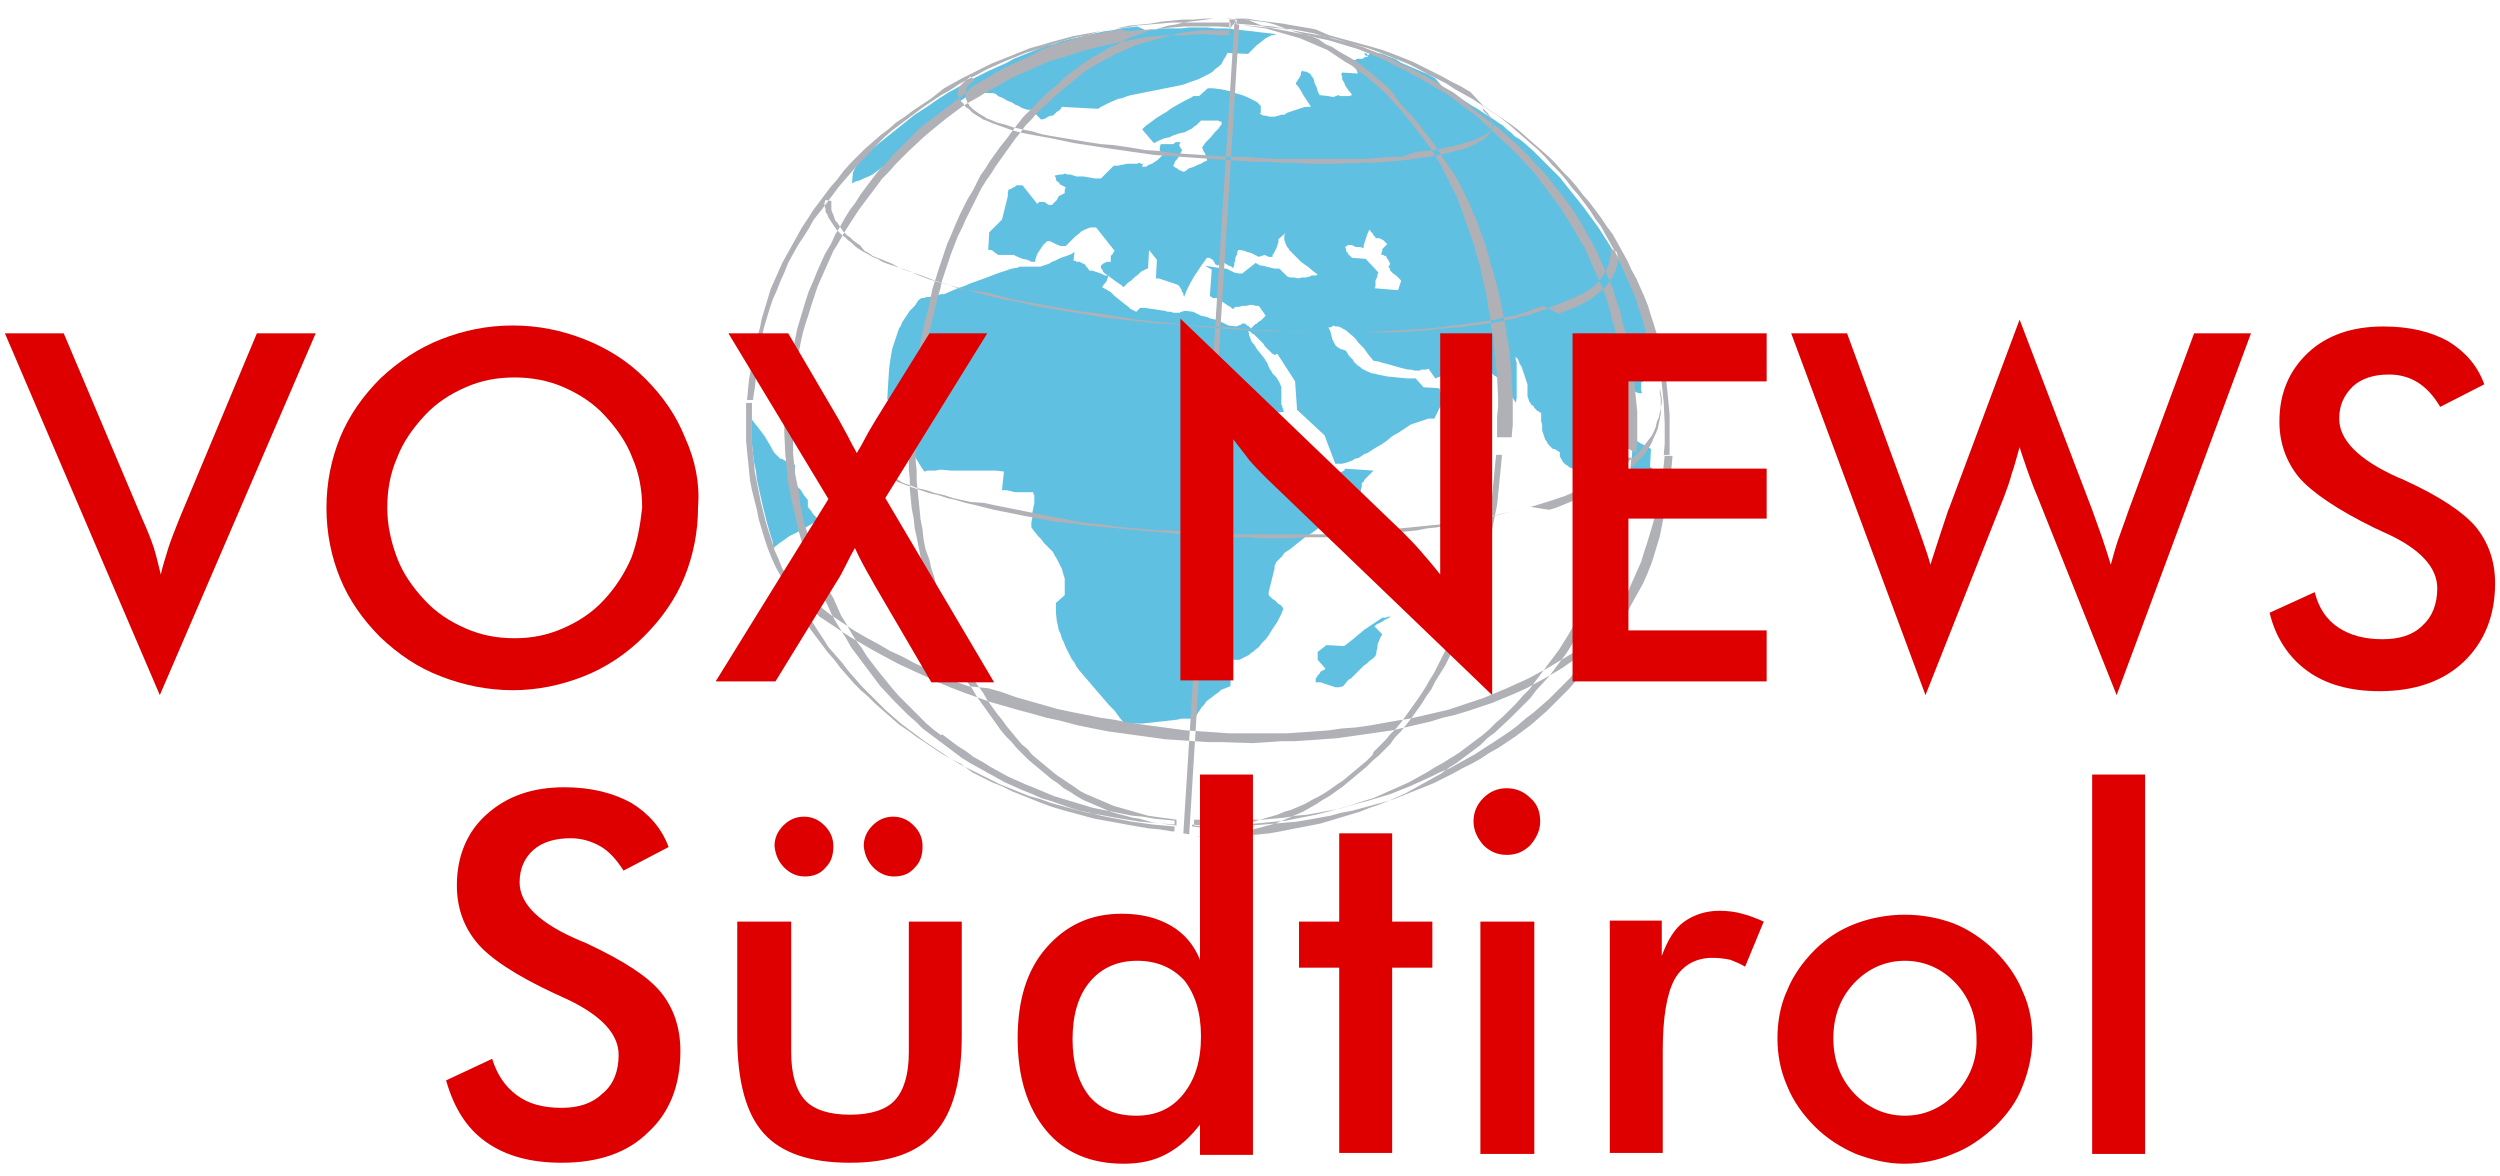
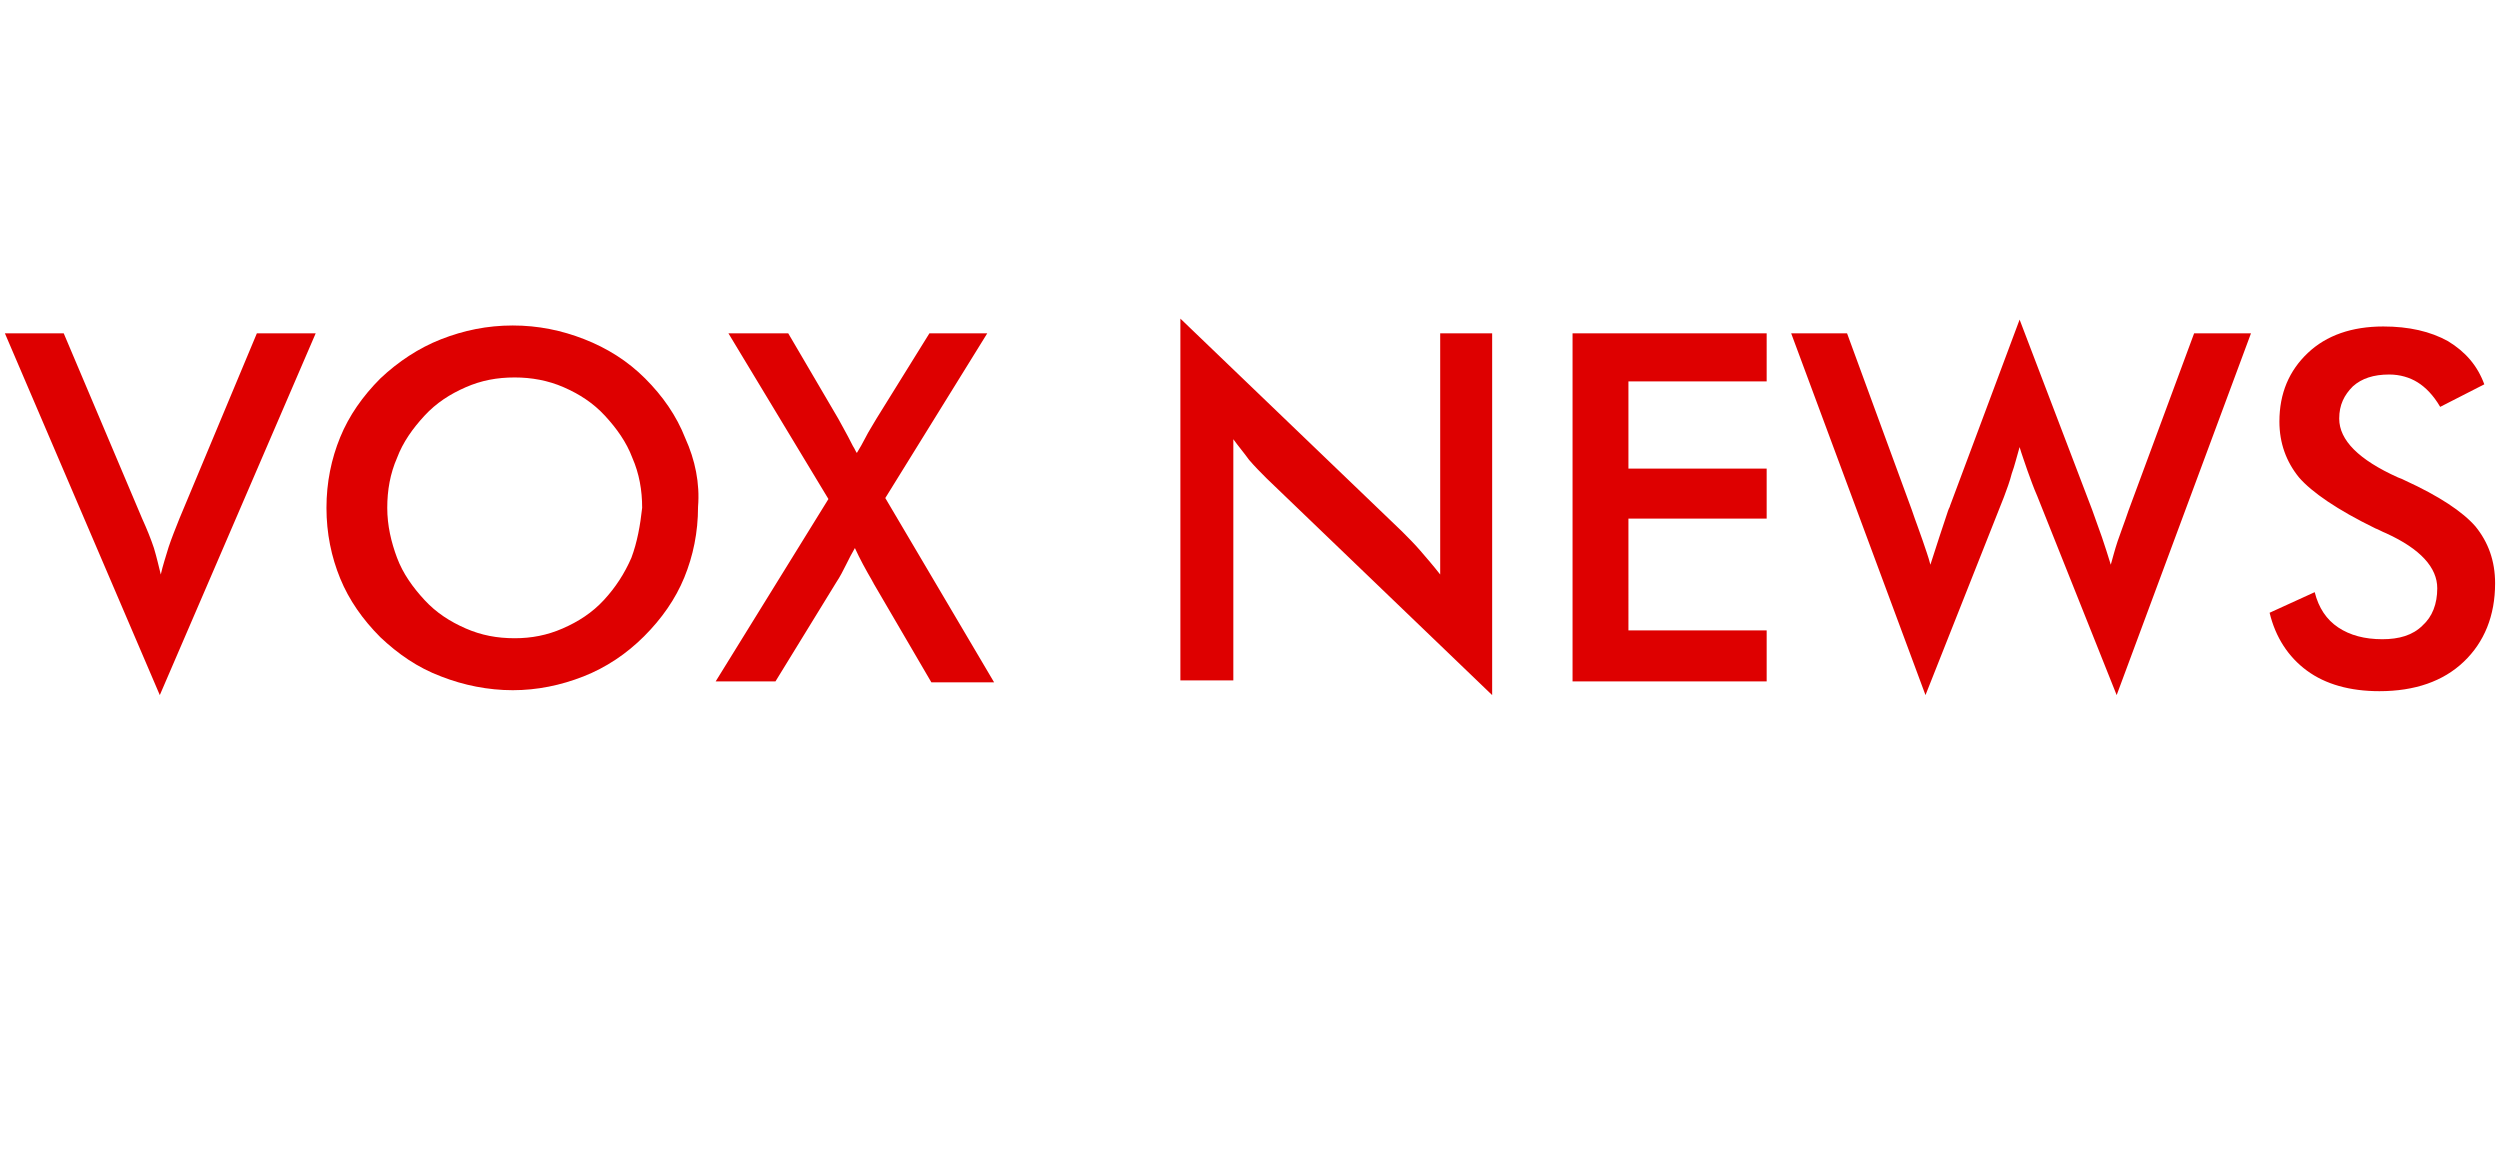
<svg xmlns="http://www.w3.org/2000/svg" version="1.1" id="Ebene_1" x="0px" y="0px" viewBox="0 0 255 120" style="enable-background:new 0 0 255 120;" xml:space="preserve">
  <style type="text/css">
	.st0{fill-rule:evenodd;clip-rule:evenodd;fill:#60C0E1;}
	.st1{fill-rule:evenodd;clip-rule:evenodd;fill:#AFB1B6;}
	.st2{fill:#DE0000;}
</style>
  <g>
-     <path class="st0" d="M168.8,53.2V51l-2.5-2.4l0.2-2.8l-0.2-0.2l-0.1-0.2l-0.2-0.2l-0.1-0.2l-0.1-0.2l-0.1-0.3l-0.1-0.2v-0.5   l0.3,0.4l0.3,0.3l0.4,0.3l0.4,0.2l0.3,0.2l0.4,0.2l0.4,0.2l0.3,0.2l-0.1,1.8l1.2,1l-0.1,0.4l0,0.5l-0.1,0.5l-0.1,0.5l-0.3,1.2   l-0.2,0.6L168.8,53.2 M136.4,70.1h-0.2l-0.3-0.1l-0.3-0.1l-0.3-0.1l-0.3-0.1l-0.3-0.1l-0.3,0h-0.2v-0.2l0-0.1v-0.1l0.1-0.1l0.1-0.2   l0.2-0.2l0.1-0.2l0.2-0.1l0.2-0.1l0.1-0.1l-0.8-0.9l0-0.8l0.9-0.7l1.8,0.1l0.4-0.3l0.5-0.4l0.6-0.5l0.6-0.5l0.3-0.2l0.3-0.2   l0.3-0.2l0.3-0.2L141,63l0.3,0l0.3-0.1h0.3l-0.2,0.1l-0.2,0.1l-0.2,0.1l-0.3,0.2l-0.2,0.1l-0.2,0.1l-0.2,0.1l-0.2,0.2l0.8,0.8   l-0.2,0.3l-0.1,0.3l-0.1,0.2l-0.1,0.3l0,0.3l-0.1,0.3v0.2l-0.1,0.3l-0.3,0.3l-0.3,0.2l-0.3,0.3l-0.3,0.2l-0.5,0.5l-0.4,0.4   l-0.2,0.2l-0.2,0.2l-0.2,0.1l-0.2,0.2L137,70l-0.4,0.1H136.4 M78.9,56l0.1-0.2l0.5-0.4l0.3-0.2l0.7-0.5l0.8-0.4l0.7-0.4l0.7-0.4   l0.5-0.3l0.3-0.2l-0.2-0.2l-0.2-0.2l-0.2-0.2l-0.1-0.2l-0.4-0.5L82.4,51L82,50.5L81.7,50l-0.2-0.2l-0.2-0.2l-0.2-0.2l-0.1-0.2   l0.1-1.8h-0.2l-0.2-0.1l-0.2-0.1L80.1,47l-0.2-0.1l-0.1-0.1l-0.2,0L79,46.2l-0.2-0.3l-0.2-0.4L78,44.5l-0.3-0.4l-0.3-0.4L77,43.2   l-0.3-0.4l0,0.8v0.8l0,0.9l0.1,0.9l0.1,0.9l0.2,0.9l0.1,0.9l0.2,0.9l0.2,0.9l0.2,0.9l0.2,0.8l0.2,0.8l0.2,0.7l0.2,0.7l0.2,0.6   L78.9,56 M142.6,29.6l-2.4-0.2l0.1-0.2V29l0-0.2v-0.2l0.1-0.2l0.1-0.2l0-0.2l0.1-0.2l-1.3-1.4l-1.4-0.1l-0.1-0.1l-0.1-0.1l-0.1-0.1   l-0.1-0.1l-0.1-0.2l-0.1-0.1v-0.2l-0.1-0.2l0.3-0.2h0.2l0.2,0l0.2,0.1l0.2,0.1l0.2,0l0.2,0l0.4,0.1v-0.3l0.1-0.3l0.1-0.3l0.1-0.3   l0.1-0.3l0.1-0.2l0.1-0.2v-0.1l0,0.1l0.1,0.2l0.1,0.1l0.1,0.1l0.1,0.2l0.1,0.1l0.1,0.1v0.1l0.2,0h0.2l0.2,0.1l0.2,0.1l0.1,0.1   l0.1,0.1l0.1,0.1l0.1,0.1l-0.1,0.1l-0.2,0.2l-0.1,0.1l-0.1,0.1l0,0.2l-0.1,0.2l0,0.2h0.2l0.1,0.1h0.1l0,0l0.1,0l0,0.1l0.1,0.2   l0.1,0.1l0.1,0.2l0.1,0.2l-0.1,0.2l-0.1,0.1l0.1,0.1l0.1,0.2l0,0.1l0.1,0.1l0.1,0.1l0.1,0.1l0.3,0.2l0.2,0.2l0.3,0.3l0,0.1   L142.6,29.6 M122.9,27.1l0.7,0.4l-0.2,2.7l0.2,0.1l0.1,0.1l0.2,0l0.2,0l0.3,0.2l0.3,0.2l0.3,0.2l0.3,0.2l0.2,0.1l0.1,0.1l0.1,0.1   h0.1l0.1-0.1l0.1-0.1l0.2,0h0.2l0.3-0.1h0.4l0.4-0.1h0.3l0.3,0.1h0.3l0.7,1l-0.1,0.1l-0.2,0.2l-0.2,0.2l-0.2,0.1l-0.2,0.2l-0.2,0.1   l-0.2,0.2l-0.2,0.2l-0.2-0.2l-0.2-0.1l-0.1-0.1l-0.1-0.1h-0.3l-0.1,0.1l-0.5,0.2l-0.8-0.1l-0.2-0.1l-0.2-0.1l-0.2-0.1l-0.2-0.1   l-0.5-0.2l-0.5-0.1l-0.5-0.2l-0.5-0.1l-0.2-0.1l-0.2-0.1l-0.2-0.1l-0.2-0.1l-0.8-0.1l-0.4,0.1l-0.2,0.1h-0.6l-0.3-0.1h-0.3   l-0.3-0.1l-0.7-0.1l-0.7-0.1l-0.6-0.1l-0.5,0l-0.4,0.4l-0.2-0.1l-0.2-0.1l-0.2-0.1l-0.2-0.2l-0.4-0.3l-0.5-0.4l-0.5-0.4l-0.4-0.4   l-0.5-0.3l-0.4-0.2l0.1-0.1l0.1-0.2l0.1-0.1l0.1-0.1l0.1-0.2l0.1-0.3l0.1-0.2l-0.2,0l-0.2,0l-0.2-0.1l-0.2-0.1l-0.3-0.1l-0.3-0.1   l-0.3-0.1h-0.3l-0.1-0.2l-0.2-0.2l-0.1-0.2l-0.2-0.1l-0.2-0.1l-0.2-0.1l-0.1,0l-0.2,0l-0.1-0.1h-0.2l0.1-0.9l-0.3,0.2l-0.5,0.2   l-0.6,0.2l-0.6,0.3l-0.3,0.1l-0.3,0.2l-0.3,0.1l-0.3,0.1l-0.3,0.1l-0.3,0H104l-0.2,0.1l-0.6,0.1l-0.3,0.1l-0.6,0.2l-0.6,0.2   l-1.3,0.5L99,28.9l-0.7,0.3l-0.6,0.2L97,29.7L96.3,30L96,30l-0.3,0.1l-0.3,0l-0.3,0.1l-0.3,0.1h-0.3l-0.3,0.1H94l-0.3,0.2l-0.2,0.3   l-0.2,0.3L93,31.5l-0.2,0.2l-0.4,0.6l-0.2,0.3L92,32.9l-0.1,0.3l-0.2,0.3l-0.1,0.3l-0.2,0.6L91.2,35L91,35.6l-0.1,0.6l-0.1,0.6   l-0.1,0.7l-0.1,1.5l-0.1,1.7l0.2,0.3l0.2,0.4l0.5,0.9l0.4,1l0.5,0.9l0.4,1l0.5,1l0.2,0.5l0.3,0.5l0.3,0.5l0.3,0.4l0.3-0.1l0.3,0   l0.5,0l0.5-0.1l1.1,0.1h1.2l1.2,0l1.2,0h1l0.8,0.1l-0.2,1.9l0.5,0l0.4,0.1l0.4,0.1l0.4,0l0.1,0h1l0.2,0l0.2,0l0,0.2l0.1,0.1v0.8   l-0.1,0.5l-0.1,0.5l0,0.5l-0.1,0.5l0,0.5l0.3,0.4l0.4,0.5l0.3,0.3l0.3,0.4l0.3,0.3l0.3,0.3l0.3,0.3l0.2,0.4l0.2,0.3l0.2,0.4   l0.1,0.2l0.1,0.2l0.1,0.2l0.2,0.7l0.1,0.3l0,0.3v1.4l-0.9,0.8l0,0.5l0,0.5l0.1,0.9l0.1,0.4l0.1,0.5l0.2,0.4l0.1,0.4l0.2,0.4   l0.2,0.5l0.2,0.4l0.2,0.4l0.2,0.4l0.3,0.4l0.2,0.4l0.3,0.4l0.6,0.7l0.6,0.7l0.6,0.7l0.6,0.7l0.6,0.7l0.6,0.6l0.5,0.7l0.5,0.6l0.4,0   h0.4l0.5,0h0.5l0.9-0.1l0.9-0.1l0.9-0.1l0.9-0.1l0.4-0.1l0.5,0l0.4,0h0.4l0.2-0.3l0.6-0.9l0.2-0.2l0.2-0.3l0.2-0.2l0.3-0.2l0.5-0.4   l0.3-0.2l0.2-0.2l0.2-0.1l0.3-0.1l0.2-0.1l0.3-0.1l0.1-2.7h0.4l0.2,0l0.2,0l0.2-0.1l0.2-0.1l0.2-0.1l0.2-0.1l0.2-0.1l0.2-0.2   l0.2-0.1l0.2-0.2l0.4-0.3l0.3-0.4l0.4-0.4l0.3-0.4l0.3-0.5l0.6-0.9l0.2-0.4l0.2-0.4l0.2-0.5l-0.1-0.2l-0.2-0.2l-0.2-0.1l-0.2-0.2   l-0.2-0.2l-0.2-0.1l-0.2-0.2l-0.2-0.2v-0.3l0.1-0.4l0.1-0.4l0.1-0.4l0.1-0.4l0.1-0.4l0.1-0.4l0-0.3l0.1-0.2l0.1-0.2l0.2-0.2   l0.2-0.2l0.2-0.2l0.2-0.3l0.3-0.2l0.3-0.2l1.5-1.2l0.8-0.5l0.8-0.6l1.6-1.1l1.4-1l0.5-0.4l0.4-0.3l0.2-0.2v-0.1l0-0.6l0.1-0.4   l0-0.2v-0.1l0.1-0.1l0.1-0.1l0.1-0.2l0.2-0.2l0.3-0.3l0.4-0.4l-2.9-0.2l-0.1,0.2l-0.2,0.1l-0.2,0.1l-0.2,0l-0.2,0h-0.7l-0.5,0   l-0.5-0.1l-0.4-0.1l-0.5-0.1l-0.2-0.3l-0.5-0.6l-0.2-0.3l-0.2-0.3l-0.3-0.3l-0.6-0.9l-0.1-0.2l-0.1-0.2l0-0.2l-0.1-0.2l0-0.2   l-0.1-0.2l0-0.2l-0.1-0.2l-0.1-0.1l-0.1-0.1l-0.1-0.1l-0.1-0.1l-0.3-0.2l-0.3-0.2l-0.6-0.4l-0.1-0.1l-0.1-0.1L131,42l-0.1-0.1   l0-0.2l-0.1-0.1l0-0.2l-0.1-0.1v-1.5l0-0.3l-0.2-0.5l-0.3-0.5l-0.2-0.2l-0.2-0.2l-0.1-0.2l-0.2-0.3l-0.1-0.2l-0.1-0.3l-0.2-0.3   l-0.1-0.2l-0.4-0.5l-0.4-0.5l-0.3-0.5l-0.2-0.2l-0.1-0.2l-0.1-0.3l-0.1-0.2v-0.2l-0.1-0.2h0.2l0.1,0.1l0.1,0.1l0.2,0.1l0.2,0.2   l0.2,0.2l0.2,0.2l0.2,0.2l0.2,0.2l0.1,0.2l0.2,0.2l0.4,0.4l0.1,0.1l0.1,0.1h0.1l0.1,0.1h0.1l0.1-0.1h0.1l1.8,2.8l0.2,2.9l2.8,2.6   l1.1,2.9l0.3,0l0.4,0l0.4-0.1l0.3-0.1l0.3-0.1l0.3-0.2l0.4-0.1l0.3-0.2l0.3-0.2l0.3-0.1l0.3-0.2l0.3-0.2l0.7-0.4l0.6-0.4l0.6-0.5   l0.7-0.4l0.3-0.2l0.3-0.2l0.3-0.2l0.3-0.2l0.3-0.1l0.3-0.1l0.3-0.1l0.3-0.1l0.3-0.1l0.3-0.1l0.3,0h0.3l0.9-1.8v-0.3l-0.1-0.1   l-0.1-0.2l0-0.2l-0.1-0.2v-0.1l-0.1-0.2l-1.6-0.1l-0.8-0.9l-0.9,0l-1-0.1l-1-0.1l-0.5-0.1l-0.5-0.1l-0.3-0.1l-0.2,0l-0.5-0.2   l-0.2-0.1l-0.2-0.1l-0.2-0.1l-0.2-0.2l-0.2-0.1l-0.2-0.2l-0.2-0.2l-0.1-0.2l-0.2-0.2l-0.2-0.2l-0.3-0.5l-0.2-0.1l-0.4-0.1l-0.1-0.1   l-0.2-0.1l-0.1-0.1l-0.1-0.1l-0.1-0.2l-0.2-0.4l-0.1-0.4l-0.1-0.4l-0.2-0.4l0.2,0l0.2-0.1l0.1-0.1l0.2,0.1h0.3l0.2,0.1l0.1,0   l0.1,0.1l0.2,0.1l0.2,0.1l0.1,0.1l0.6,0.5l0.3,0.3l0.2,0.3l0.3,0.3l0.3,0.3l0.5,0.7l0.5,0.6l0.6,0.1l0.3,0.1l0.4,0.1l0.7,0.2   l0.7,0.2l0.4,0.1l0.4,0.1l0.3,0l0.4,0.1h0.5l0.2-0.1h0.2l0.2,0l0.1,0l0.2-0.1l0.7,1h0.1l0.1-0.1h0.1L148,38l0.3-0.2l0.3-0.1   l0.3-0.2l0.3-0.2l0.2-0.2l0.2-0.2l1.6,0.1l0.2,0.2l0.3,0.3l0.2,0.3l0.5,0.5l0.2,0.1l0.1,0.1l0.2,0.1l0.2,0.1l0.1,0.1l0.2,0.1h0.2   v0.3l0.1,0.2l0,0.1l0.1,0.3l0.1,0.3l0.2,0.3l0.2,0.2l0.2,0.3l0.1,0.2l0.1-0.5v-0.6l0-0.7v-2l0-0.3l-0.1-0.3l0-0.3l-0.1-0.2l0.1,0.2   l0.2,0.2l0.1,0.2l0.1,0.3l0.2,0.3l0.1,0.3l0.1,0.3l0.1,0.3l0.1,0.3l0.1,0.3l0.1,0.3l0,0.3v0.7l0,0.1v0.1L156,41l0.1,0.1l0.1,0.2   l0.2,0.1l0.1,0.2l0.2,0.2l0.1,0.1L157,42l0.1,0.1h0.1v0.9l0.1,0.3v0.3l0,0.3l0.1,0.3l0.1,0.3l0.1,0.3l0.2,0.3l0.1,0.2l0.2,0.2   l0.1,0.1l0.1,0.1l0.1,0.1l0.2,0l0.1,0.1l0.2,0.1l0.1,0.1h0.1l0,0.2v0.3l0.1,0.1l0.1,0.2l0.1,0.2l0.1,0.1l0.1,0.1l0.1,0.1l0.2,0.1   l0.1,0.1l0.1,0.1l0.1,0l0.2,0.1l0.3,0.1l0.1-0.3l0-0.3l0.1-0.2l0.1-0.2l0.1-0.2l0.2-0.2l0.1-0.2l0.2-0.2l-0.2,0.2l-0.1,0h-0.1v0   l0.1-0.2l0.1-0.3l0.2-0.3l0.2-0.3l0.2-0.2l0.1-0.1l-0.8-1l0.2-3.7l0.2-0.2l0.2-0.2l0.3-0.2l0.3-0.3l0.3-0.2l0.3-0.2l0.2-0.2   l0.2-0.2l-0.1-0.3l-0.1-0.2l-0.1-0.2v-0.3l0.1-0.2l0.1-0.2l0.2-0.3h0.1l0.2,0.1l0.2,0.1l0.2,0.1l0.2,0.1l0.3,0.1l0.3,0.1l0.3,0.1   v0.2l0,0.2l0.1,0.5l0.1,0.2l0.1,0.2l0.2,0.2l0.1,0.2l0.1,0.2l0.2,0.2l0.2,0.1l0.2,0.2l0.2,0.1l0.2,0.1l0.2,0l0.2,0l-0.1-0.3v-0.8   l0.1-0.1V39l0.1-0.1l0.1-0.1l0.1-0.2l0.1-0.1l0.1-0.2l1,0l-0.1-0.7l-0.1-0.7l-0.2-0.7l-0.2-0.8l-0.2-0.8l-0.2-0.8l-0.5-1.6   l-0.3-0.8l-0.2-0.8l-0.3-0.7l-0.3-0.7l-0.3-0.7l-0.3-0.6l-0.3-0.7l-0.3-0.6l-0.7-1.1l-0.7-1.1l-0.7-1.1l-0.8-1.1l-0.8-1.1l-0.8-1   l-0.8-1l-0.8-1l-0.9-0.9l-0.9-0.9l-0.9-0.9l-0.9-0.8l-0.5-0.4l-0.5-0.3l-0.4-0.4l-0.4-0.3l-0.4-0.4l-0.5-0.3l-0.4-0.3l-0.5-0.3   l-0.6-0.4l-0.6-0.4l-0.7-0.4l-0.6-0.4l-0.7-0.4l-0.6-0.3l-0.7-0.4L146.4,8l-0.7-0.4L145,7.3L144.3,7l-0.7-0.3l-0.7-0.3L142.3,6   l-0.6-0.2L141,5.5l-1.1-0.2l-0.2,0.2l-0.1,0.1l-0.1,0.1h-0.2l0-0.1l-0.1,0V5.4h0.1V5.4l0.1,0.1l0.1,0.1l0,0.2h-0.1l-0.1,0l-0.2,0.1   l-0.1,0.1L138.6,6l-0.2,0l-0.1,0.1h-0.2l0.1,0.3l0.1,0.2v0.4l0.1,0.2l0.1,0.3l-1.6-0.1l-0.1,0.2l0.1,0.2V8l0,0.1l0.2,0.3l0.1,0.3   l0.2,0.3l0.2,0.3l0.2,0.2l0.1,0.2l-0.3,0.1l-0.2,0h-0.5l-0.2,0l-0.2-0.1L136,9.9l-0.5-0.1l-0.9-0.1l-0.2-0.4l-0.1-0.4l-0.2-0.4   L134,8.1l-0.1-0.2l-0.1-0.1l-0.1-0.2l-0.1-0.1l-0.2-0.1l-0.2-0.1l-0.2,0l-0.2-0.1l-0.1,0.2l0,0.2l-0.1,0.2l-0.1,0.2l-0.1,0.1   l-0.1,0.2l-0.1,0.1v0.2l0.2,0.2l0.2,0.3l0.4,0.7l0.2,0.3l0.2,0.3l0.2,0.3l0.1,0.2l-0.3,0h-0.3l-0.3,0.1l-0.3,0.1l-0.6,0.2l-0.6,0.2   l-0.3,0.2l-0.3,0l-0.3,0.1l-0.4,0.1h-0.5l-0.4-0.1l-0.2,0l-0.4-0.2l0.1-0.1V11l0-0.2l-0.1-0.1l-0.2-0.2l-0.1-0.1l-0.2-0.1l-0.2-0.1   l-0.2-0.1l-0.4-0.2l-0.5-0.2L126,9.5l-0.5-0.2L125,9.2l-0.5-0.1L123.7,9l-0.5,0l-0.9,0.8h-0.1l-0.1,0h-0.2l-0.2,0l-0.1,0.1   l-0.2,0.1l-0.2,0.1l-0.4,0.2l-0.9,0.5l-0.5,0.3l-0.4,0.3l-0.5,0.3l-0.5,0.3l-0.8,0.6l-0.3,0.2l-0.2,0.2l-0.2,0.2l1.2,1.4l0.6-0.3   l0.5-0.2l0.5-0.1l0.4-0.2l0.6-0.2l0.5-0.1l0.2-0.1l0.2-0.1l0.4-0.2l0.2-0.2l0.2-0.1l0.5-0.5h1.8l0.1,0.1l0.1,0l0.1,0v0.1l0,0.1v0.1   l0,0.1l-0.1,0.2l0.1-0.2v-0.1l-0.1,0.1l-0.2,0.3l-0.4,0.4l-0.4,0.5l-0.4,0.4l-0.2,0.2l-0.1,0.2l-0.1,0.1l-0.1,0.2l0.1,0.1v0.1   l0.1,0.2l0.1,0.1l0.1,0.4l0.1,0.2v0.2l-0.3,0.1l-0.3,0.2l-0.3,0.1l-0.4,0.2l-0.3,0.1l-0.3,0.1l-0.2,0.2l-0.2,0.1h-0.2l-0.1-0.1   l-0.1,0l-0.2-0.1l-0.1-0.1l-0.2-0.1l-0.1-0.1h-0.1l0-0.1v-0.1l0.1-0.1l0-0.1l0.1-0.2l0.2-0.2l0.3-0.5v-0.1l0.1-0.1v-0.1l0.1-0.1   l-0.2-0.2l0-0.1l-0.1-0.1v-0.2l0.1-0.1v-0.1h-0.2l-0.2,0l-0.1,0l-0.1,0.1l-0.1,0.1h-0.3l-1,0l-0.1,0.3v0.4l0.1,0.1l0.1,0.1l0,0.1   l0.1,0.1l-0.1,0.1l-0.2,0.2l-0.2,0.2l-0.3,0.2l-0.3,0.2l-0.3,0.1l-0.3,0.2l-0.1,0l-0.2,0h-0.1l-0.1,0.1l0.1-0.1l0,0v-0.1l0.1-0.1   l-0.1-0.1v0h0l-0.1,0l-0.2-0.1l-0.2,0.1h-0.4l-0.6,0l-0.5,0.1l-0.5,0.1h-0.4l-1.3,1.3l-0.6,0l-0.6-0.1l-0.6-0.1l-0.7,0l-0.3-0.1   l-0.3-0.1h-0.3l-0.3-0.1l-0.2,0.1h-0.3l-0.5,0.1v0.1l0.1,0.1l0,0.1v0.1l0.1,0.2l0.2,0.1l0.1,0.2l0.2,0.1l0.2,0.1l0.2,0.1l-0.1,0.3   l0,0.3L108,20l-0.1,0.2l-0.1,0.2l-0.2,0.2l-0.3,0.3H107l-0.2-0.1l-0.1-0.1l-0.2-0.1h-0.1l-0.1,0h-0.2l-0.1,0l-0.1,0.1l-0.1,0.1   l-1.5-1.9H104l-0.2,0l-0.1,0l-0.1,0.1l-0.2,0.1l-0.2,0.1l-0.1,0.1h-0.2l-0.1,0.3l0,0.4l-0.1,0.4l-0.1,0.4l-0.1,0.4l-0.1,0.4   l-0.1,0.4l-0.1,0.4l-1.3,1.3l-0.1,1.8l0.2,0l0.1,0l0.2,0.1l0.1,0.1l0.1,0.1l0.2,0.1l0.1,0.1h0.2l0.2,0h0.7l0.2,0l0.3,0l0.2,0.1   l0.2,0.1l0.5,0.2l0.5,0.1l0.2,0.1l0.2,0.1h0.2l0.2,0v-0.1l0-0.1l0.1-0.3l0.1-0.3l0.2-0.3l0.2-0.3l0.2-0.3l0.2-0.2l0.2-0.2l0.3,0   l0.2,0.1l0.2,0.1l0.2,0.1l0.5,0.2l0.2,0h0.3l0.3-0.3l0.3-0.3l0.4-0.4l0.4-0.3l0.2-0.2l0.2-0.1l0.2-0.1l0.5-0.2l0.2,0l0.2,0l0.2,0   l1.9,2.4l-0.1,0.1l-0.1,0.2l-0.1,0.1l-0.1,0.1v0.2l0,0.1v0.3h-0.2l-0.2,0l-0.2,0.1l-0.2,0.1l0,0l-0.1,0.1l-0.1,0.1v0.2l0.1,0.2   l0.1,0.1l0,0.1l0.1,0.1l0.1,0.1l0.3,0.2l0.4,0.3l0.4,0.3l0.3,0.2l0.3,0.2l0.2,0.2l0.2-0.2l0.3-0.3l0.3-0.2l0.3-0.3l0.4-0.3l0.3-0.3   l0.2-0.1l0.2-0.1l0.2-0.1l0.1,0l0.1-1.9l0.8,1l-0.1,1.9h0.1l0.2,0l0.3,0.1L120,29l0.2,0.1l0.1,0.1l0.1,0.2l0.1,0.1l0,0.1l0.1,0.2   l0.1,0.1v0.2l0.1,0.2v0.1v-0.2l0.1-0.2l0.1-0.3l0.1-0.2l0.3-0.6l0.4-0.7l0.4-0.6l0.4-0.6l0.3-0.4l0.2-0.3h0.1l0.1,0l0.1,0l0.1,0.1   l0.2,0.1L124,27h0.1l0.1,0.1h0l0.5-0.3l0.2,0l0.1,0.1l0.2,0.1l0.1,0.1l0.1,0l0.2,0.1l0.1,0.1h0.1l0.1-0.3l0-0.2l0.1-0.2l0-0.3   l0.1-0.2l0.1-0.2l0-0.2l0.1-0.2h0.2l0.5,0.1l0.2,0.1l0.4,0.1l0.4,0.2l0.4,0.2L129,26l0.2,0.1l0.2,0.1l0.2,0h0.2V26l0.1-0.1l0.1-0.2   l0.1-0.2l0.1-0.2l0.1-0.3l0.1-0.3l0-0.3l0.8-0.7l-0.1,0.1l-0.1,0.2l0,0.1v0.2l0,0.1v0.1l0.1,0.2l0,0.1l0.1,0.2l0.1,0.2l0.1,0.1   l0.1,0.2l0.3,0.3l0.3,0.3l0.3,0.3l0.3,0.3l0.4,0.3l0.3,0.2l0.6,0.5l0.4,0.3l-0.2,0.1l-0.2,0l-0.2,0l-0.2,0.1l-0.4,0.1h-0.4   l-0.4,0.1l-0.4-0.1h-0.4l-0.3-0.1l-0.8-0.8l-0.3,0l-0.4,0H130l-0.4-0.1l-0.4-0.1l-0.4-0.1l-0.2,0l-0.2-0.1l-0.2-0.1l-0.1-0.1   l-1.4,1.1l-0.3,0l-0.5-0.1l-0.2-0.1l-0.2-0.1l-0.2-0.1l-0.2-0.1h-0.3L122.9,27.1 M86.9,18.7l0.4-0.2l0.4-0.1l0.4-0.2l0.5-0.2   l0.4-0.2l0.4-0.3l0.4-0.3l0.4-0.3l0.4-0.3l0.4-0.3l0.3-0.3l0.4-0.4l0.8-0.7l0.8-0.8l0.7-0.8l0.8-0.7l0.4-0.4l0.4-0.3l0.3-0.3   l0.4-0.3l0.4-0.3l0.4-0.2l0.3-0.2l0.4-0.2l0.3-0.2L99,9.6l0.4-0.1l0.4-0.1l1,0.1l0.3,0l0.2,0l0.3,0.1l0.2,0.2l0.5,0.2l0.5,0.3   l0.3,0.1l0.2,0.1l0.3,0.2l0.3,0.1l0.3,0.2l0.3,0.1l0.3,0.1h0.4l1,1l0.4-0.1l0.3-0.2l0.3-0.1l0.2,0l0.1-0.1l0.1-0.1l0.1-0.1l0.1-0.1   l0.2-0.1l0.1-0.1l0.1-0.1l0.1-0.2l3.7,0.2l0.3-0.2l0.4-0.2l0.4-0.2l0.9-0.4l0.5-0.1l0.5-0.2l0.4-0.1l1-0.2l1-0.2l1-0.2l1-0.2   l0.5-0.1l0.5-0.1l0.4-0.1l0.5-0.2l0.9-0.3l0.4-0.2l0.8-0.4l0.3-0.2l0.3-0.3l0.3-0.2l0.3-0.3l0.2-0.4l0.2-0.3l0.2-0.4l2.1,0.1   l0.2-0.2l0.3-0.3l0.4-0.4l0.4-0.3l0.5-0.4l0.2-0.1l0.2-0.1l0.2-0.1l0.2,0l0.2-0.1h0.2l-0.8-0.1l-0.9-0.1l-0.8-0.1l-0.9-0.1   l-0.9-0.1l-0.9-0.1l-0.8,0H124l-0.9-0.1h-1.8l-0.9,0.1l-0.9,0l-0.9,0l-0.8,0.1l-0.9,0.1L116,2.7l-0.9,0.1l-0.8,0.1l-0.9,0.2   l-0.8,0.1l-0.9,0.2l-0.8,0.2L110,3.8L109.1,4l-0.8,0.2l-0.8,0.3l-0.8,0.2l-0.8,0.3L103.4,6l-0.7,0.4l-0.9,0.4l-0.9,0.4l-1,0.5   l-1,0.5l-1,0.6l-1.1,0.6l-1.1,0.7L94.4,11l-1.1,0.7l-0.5,0.4l-0.5,0.4l-0.5,0.4l-0.5,0.4l-0.5,0.4l-0.5,0.4l-0.5,0.4L89.2,15   l-0.5,0.4l-0.4,0.4l-0.4,0.4l-0.4,0.4l-0.5,1L86.9,18.7" />
-     <path class="st1" d="M126.1,2L125,1.9h-2.2l-1.1,0.1L120.6,2l-1,0.1l-1.1,0.1l-1.1,0.2l-1,0.1l-1.1,0.1l-1,0.2l-1,0.2l-1.1,0.2   l-1,0.3l-1,0.3l-1,0.3l-1,0.3l-1,0.3l-1,0.4l-0.9,0.5l-1.9,0.9l-0.9,0.4l-0.9,0.5l-0.8,0.5l-0.9,0.5l-0.8,0.5L98,9.9l-0.8,0.6   l-0.8,0.6l-0.8,0.6l-0.8,0.6L93.9,13l-0.7,0.7l-0.7,0.7l-0.7,0.7l-0.7,0.7l-0.7,0.8l-0.7,0.7L89,18.2L88.4,19l-0.6,0.8l-0.5,0.8   l-0.6,0.8l-0.5,0.8l-0.5,0.9l-0.5,0.8l-0.4,0.9L84.1,26l-0.4,0.9l-0.4,0.9l-0.4,1l-0.4,0.9l-0.3,0.9l-0.9,3l-0.2,1l-0.2,1l-0.2,1   l-0.2,1l-0.1,1l-0.1,1.1l0,1l0.6,0.1l0.1-1l0.1-1l0.2-1l0.1-1l0.1-1l0.2-1l0.2-0.9l0.3-1l0.3-0.9l0.3-1l0.3-0.9l0.3-0.9l0.4-0.9   l0.4-0.9l0.4-0.9l0.4-0.9l0.5-0.8l0.5-0.9l0.5-0.8l1.1-1.7l0.6-0.8l0.6-0.8l0.6-0.8l0.6-0.8l0.7-0.7l0.6-0.7l0.7-0.7l0.7-0.7   l1.5-1.4l0.7-0.6l1.6-1.3l0.8-0.6l0.8-0.6l0.8-0.5l0.9-0.5l0.8-0.5l0.9-0.5l0.9-0.5l0.9-0.5l0.9-0.4l0.9-0.4l0.9-0.4l0.9-0.4l1-0.3   l1-0.3l0.9-0.3l1-0.3l2-0.5l1-0.2l1-0.2l1-0.2l1-0.2l1.1-0.1l1-0.1l1,0l1.1,0l1.1-0.1h1.1l1.1,0.1l1.1,0V2 M80.2,41l-0.1,1.1   l-0.1,1v1.1l0.1,2.1l0.1,1l0.1,1l0.1,1l0.2,1l0.2,1l0.7,3l0.3,1l0.3,0.9l0.4,1l0.3,0.9l0.3,0.9l0.4,0.9l0.4,0.9l0.5,0.9l0.4,0.9   l0.5,0.9l0.5,0.8l0.5,0.8l0.5,0.9l0.6,0.8l0.6,0.8l0.6,0.8l0.6,0.8l0.6,0.8l1.4,1.5l0.7,0.7l0.7,0.7l0.8,0.7l0.7,0.7l0.8,0.6   l0.8,0.6l0.8,0.6l0.8,0.6l0.8,0.6l0.8,0.5l0.9,0.5l0.9,0.5l0.9,0.5l0.9,0.5l0.9,0.4l0.9,0.4l1,0.4l0.9,0.4l1,0.3l2,0.7l1,0.3l1,0.2   l1.1,0.3l1,0.2l1.1,0.2l1,0.2l2.2,0.3l1.1,0.1l1.1,0.1v-0.6l-1.1-0.1l-1-0.1l-1.1-0.2l-1.1-0.1l-1-0.2l-1-0.2l-1-0.2l-1-0.2l-1-0.3   l-1-0.3l-1-0.3l-1-0.3l-1.9-0.8l-1-0.4l-0.9-0.4l-0.9-0.4l-0.9-0.5l-0.9-0.5l-0.8-0.5l-0.9-0.5l-0.8-0.6l-0.8-0.5l-0.8-0.6   l-0.8-0.6L96,75l-0.8-0.6l-0.7-0.6L93.7,73l-2.1-2.1l-0.6-0.7l-1.3-1.6L89,67.7l-0.6-0.8l-0.5-0.8l-0.6-0.8l-0.5-0.8l-0.5-0.9   l-0.5-0.8l-0.4-0.9l-0.4-0.9L84.4,60L84,59.1l-0.4-0.9l-0.3-0.9l-0.3-0.9l-0.3-0.9l-0.3-1L82,53.3l-0.2-1l-0.2-1l-0.1-1l-0.2-1   l-0.2-1l-0.1-1l-0.1-1l0-1v-1l-0.1-1.1l0.1-1l0-1.1L80.2,41 M120.9,85.3l1.1,0l1.1,0.1h1.1l1.1-0.1l1.1,0l1-0.1l1.1-0.1l1-0.1   l1.1-0.2l1-0.2l2.1-0.4l1-0.2l1-0.3l1-0.3l1-0.3l1-0.3l1-0.4l0.9-0.3l1-0.4l0.9-0.4l0.9-0.4l0.9-0.5l0.9-0.5l0.9-0.5l0.9-0.5   l0.8-0.6l0.8-0.5l0.8-0.6l0.8-0.6l0.8-0.6l0.7-0.7l0.8-0.6l1.5-1.4l0.7-0.7l0.7-0.7l0.7-0.7l0.6-0.8L158,69l0.6-0.8l0.6-0.8   l0.6-0.8l0.5-0.8l0.5-0.9l0.5-0.8l1-1.8l0.4-0.9l0.4-0.9l0.4-0.9l0.4-0.9l0.3-1l0.3-1l0.3-0.9l0.3-1l0.2-1l0.2-1l0.2-1l0.2-1l0.1-1   l0.2-1.1l0.1-1l0.1-1l-0.7-0.1l-0.1,1l-0.1,1l-0.1,1l-0.2,1l-0.4,2.1l-0.5,2l-0.3,1l-0.3,0.9l-0.4,0.9l-0.3,1l-0.4,0.9l-0.3,0.9   l-0.4,0.9l-0.5,0.9l-0.4,0.9l-0.5,0.8l-0.5,0.9l-0.5,0.8l-0.5,0.8l-0.6,0.8l-0.6,0.8l-0.6,0.8l-0.6,0.8l-0.6,0.8l-0.7,0.7l-0.6,0.7   l-0.7,0.7l-0.7,0.7l-0.7,0.6l-0.7,0.7l-0.7,0.6l-0.8,0.6l-0.8,0.6l-0.8,0.6l-0.8,0.5l-0.8,0.5l-0.9,0.5l-0.8,0.5l-0.9,0.5l-0.9,0.5   l-0.9,0.4l-0.9,0.4l-0.9,0.4l-0.9,0.4l-1,0.3l-0.9,0.3l-1,0.3l-1,0.3l-2,0.5l-1,0.2l-1,0.2l-1,0.2l-1.1,0.1l-1,0.1l-1,0.1l-1.1,0.1   l-1,0.1l-1.1,0h-1.1l-1.1,0l-1.1-0.1V85.3 M166.9,46.2l0.1-1.1l0-1.1l0-1v-1l-0.1-1l-0.1-1l-0.1-1l-0.1-1l-0.4-2.1l-0.2-1l-0.2-1   l-0.3-1l-0.2-1l-0.3-0.9l-0.3-0.9l-0.3-1l-0.4-0.9l-0.4-0.9l-0.4-0.9l-0.4-0.9l-1-1.8l-0.5-0.9l-0.5-0.8l-0.5-0.8l-0.6-0.8   l-0.6-0.8l-0.6-0.7l-0.6-0.8l-0.6-0.7l-0.7-0.7l-0.7-0.8l-0.7-0.7l-1.5-1.4l-0.8-0.7l-0.8-0.6l-0.8-0.6l-0.8-0.6L149,10l-0.8-0.6   l-0.9-0.5l-0.8-0.5l-0.9-0.5l-0.9-0.5l-0.9-0.5l-1-0.4l-0.9-0.5l-0.9-0.4l-1-0.4l-1-0.4l-1-0.3l-1-0.3l-1-0.3l-1-0.2l-1-0.3l-1-0.2   l-1.1-0.2l-1-0.1l-1.1-0.2l-1.1-0.1L127.2,2L126.1,2v0.6l1,0l1.1,0.1l1.1,0.1l1.1,0.2l3.1,0.6l1,0.3l1,0.2l1,0.3l1,0.3l1,0.3l1,0.4   l1.9,0.8l0.9,0.5l0.9,0.4l0.9,0.5l0.9,0.5l0.9,0.5l0.8,0.5l0.9,0.5l0.8,0.6l0.8,0.6l0.8,0.6l0.8,0.6l0.7,0.7l0.7,0.6l0.7,0.7   L154,15l0.7,0.7l1.4,1.5l0.6,0.7l0.6,0.8l0.6,0.8l0.6,0.8l0.6,0.8l0.5,0.8l0.5,0.8l0.5,0.8l0.5,0.9l0.5,0.8l0.4,0.9l0.4,0.9   l0.4,0.9l0.4,0.9l0.4,0.9l0.3,0.9l0.3,1l0.2,0.9l0.3,1l0.2,0.9l0.2,1l0.2,1l0.1,1l0.1,1l0.2,2l0.1,1v3.1l-0.1,1.1L166.9,46.2    M126.2,2l-0.8-0.1h-1.6L123,2l-0.8,0.1l-0.8,0.1l-0.7,0.1l-0.8,0.2l-0.7,0.1l-0.7,0.2l-0.8,0.2l-0.7,0.2l-0.7,0.3l-0.7,0.2   l-0.7,0.3L114,4.5l-0.7,0.3l-0.7,0.4l-0.7,0.4l-0.7,0.4l-0.6,0.4l-0.7,0.5l-1.3,1l-0.6,0.6l-0.6,0.5l-0.6,0.5l-1.2,1.2l-0.6,0.6   l-0.6,0.6l-1.1,1.4l-0.5,0.7L102,15l-0.5,0.7l-0.5,0.7l-0.5,0.8l-0.5,0.7l-0.4,0.8l-0.4,0.8l-0.5,0.8l-0.4,0.8l-0.4,0.8l-0.4,0.9   L97,24l-0.4,0.9l-0.3,0.9l-0.3,0.9l-0.3,0.9l-0.6,1.9l-0.2,1l-0.2,0.9l-0.5,2l-0.2,1l-0.2,1l-0.2,1l-0.1,1l-0.1,1l-0.1,1l-0.1,1.1   l-0.1,1l0.7,0.1l0.1-1.1l0.1-1l0.1-1.1l0.1-1l0.2-1l0.1-1l0.2-1l0.2-1l0.5-2l0.2-0.9l0.3-1l0.2-0.9l0.3-0.9l0.3-0.9l0.3-0.9   l0.7-1.8l0.4-0.8l0.4-0.9l0.4-0.8l0.4-0.8l0.4-0.8l0.4-0.8l0.5-0.8l0.5-0.7l0.5-0.8l0.5-0.7l0.5-0.7l0.5-0.7l0.5-0.7l0.5-0.6   l0.5-0.7l0.6-0.6l0.5-0.6l0.6-0.6l0.6-0.5l0.6-0.6l0.6-0.5l0.6-0.5l0.6-0.5l0.6-0.5l0.6-0.5l0.6-0.4l0.7-0.4l0.7-0.4l0.6-0.3   l0.7-0.4l0.7-0.3l0.7-0.3l0.7-0.3l0.7-0.2l0.7-0.2l0.7-0.2l0.7-0.2l0.8-0.2l0.7-0.2l0.7-0.1l0.7-0.1l0.8-0.1l0.7,0h1.5l0.7,0   L126.2,2 M92.8,41.7l-0.1,1.1l0,1v2.1l0,1v1l0.1,1l0,1l0.1,1l0.1,1l0.2,1l0.1,1l0.2,0.9l0.4,2l0.2,0.9l0.2,0.9l0.2,0.9l0.6,1.9   l0.3,0.9l0.3,0.8l0.3,0.9l0.4,0.8l0.3,0.8l0.4,0.8l0.4,0.8l0.4,0.8l0.4,0.8l0.4,0.8l0.5,0.7l0.4,0.7l0.5,0.7l1.5,2.1l0.5,0.7   l0.5,0.6l0.6,0.6l0.5,0.6l1.2,1.2l0.6,0.5l0.6,0.5l0.6,0.5l0.6,0.5l0.6,0.4l0.6,0.5l0.7,0.4l0.6,0.4l0.7,0.4l0.7,0.3l0.7,0.3   l0.7,0.3l0.7,0.3l0.7,0.2l0.8,0.2l0.7,0.2l0.7,0.1l0.7,0.2l0.8,0.2l0.8,0.1l0.7,0.1l0.8,0.1v-0.6l-0.7-0.1l-0.8-0.1l-0.7-0.1   l-0.7-0.1l-0.7-0.2l-0.7-0.2l-0.7-0.2l-0.7-0.2l-0.7-0.2l-1.4-0.6l-0.7-0.3l-0.7-0.3l-0.6-0.3l-0.7-0.5l-0.6-0.4l-0.6-0.4l-0.6-0.4   l-0.6-0.5l-0.6-0.5l-0.6-0.5l-0.6-0.5l-0.5-0.6l-0.6-0.5l-0.5-0.6l-0.5-0.6l-0.5-0.6l-0.5-0.7l-0.5-0.6l-1-1.4l-0.4-0.7l-0.5-0.7   l-0.5-0.7l-0.4-0.8l-0.4-0.8l-0.4-0.8L98,66.7l-0.4-0.8L97.2,65l-0.3-0.8l-0.3-0.8l-0.3-0.9l-0.3-0.9l-0.3-0.9l-0.2-0.9l-0.2-0.9   l-0.3-0.9l-0.2-0.9L94.4,56L94.2,55l-0.1-1l-0.2-1l-0.1-1l-0.1-1l-0.1-1l-0.1-1l0-1l-0.1-1v-1l0-1l0-1l0.1-1l0-1L92.8,41.7    M121,85.3l0.7,0h0.8l0.8,0h0.8l0.8-0.1l0.7-0.1l0.8-0.2l0.7-0.1l0.7-0.2l0.8-0.2l0.7-0.2l0.8-0.2l0.7-0.3l0.7-0.3l0.7-0.3l0.7-0.3   l0.7-0.4l0.7-0.4l0.6-0.4l0.7-0.4l0.7-0.5l0.7-0.5l0.6-0.5l0.6-0.5l0.6-0.5l0.6-0.5l0.6-0.6l0.6-0.5l0.6-0.6l0.6-0.6l0.5-0.7   l0.6-0.6l1.1-1.4l0.5-0.7l0.5-0.7l0.5-0.8l0.5-0.7l0.4-0.8l0.5-0.8l0.5-0.8l0.4-0.8l0.4-0.8l0.4-0.8l0.4-0.9l0.4-0.8l0.3-0.9   l0.3-0.9l0.3-0.9l0.3-0.9l0.3-0.9l0.3-0.9l0.3-1l0.2-0.9l0.2-1l0.2-1l0.2-1l0.2-1l0.2-1l0.1-1l0.1-1l0.1-1l0.1-1l0.1-1.1h-0.6   l-0.1,1l-0.2,2.1l-0.1,1l-0.1,1l-0.2,1l-0.4,2l-0.2,1l-0.2,1l-0.3,0.9l-0.2,1l-0.3,0.9l-0.3,0.9l-0.3,0.9l-0.3,0.9l-0.4,0.9   l-0.3,0.8l-0.4,0.9l-0.4,0.8l-0.4,0.8l-0.4,0.8l-0.4,0.8l-0.4,0.8l-0.5,0.8l-0.4,0.7l-0.5,0.8l-0.5,0.7l-0.5,0.7l-0.5,0.7l-0.5,0.7   l-0.5,0.6l-0.6,0.6l-0.5,0.6l-0.6,0.6l-0.6,0.6L140,77l-0.6,0.6l-0.6,0.5l-0.6,0.5l-0.6,0.5l-0.6,0.5l-0.6,0.4l-0.7,0.5l-0.6,0.4   l-0.7,0.4l-0.6,0.3l-0.7,0.4l-0.7,0.3l-0.7,0.3l-0.7,0.2l-0.7,0.3l-0.7,0.2l-0.7,0.2l-0.7,0.2l-0.7,0.2l-0.7,0.1l-1.5,0.2l-0.8,0.1   h-0.7l-0.7,0.1h-0.7l-0.8-0.1V85.3 M154.2,45.4l0-1l0.1-1v-3.1l-0.1-1l0-1l-0.1-1l-0.1-1l-0.1-1l-0.2-0.9l-0.1-1l-0.4-2l-0.2-0.9   l-0.2-0.9l-0.5-1.9l-0.3-0.9l-0.2-0.9l-0.3-0.9l-0.3-0.9l-0.3-0.8l-0.3-0.9l-0.4-0.8l-0.3-0.8l-0.4-0.8l-0.4-0.8l-0.4-0.8l-0.4-0.7   l-0.5-0.7l-0.5-0.7l-0.4-0.7l-0.5-0.7l-0.5-0.7l-0.5-0.6l-0.5-0.7l-0.5-0.6l-0.5-0.6l-0.6-0.6l-0.5-0.6L141.7,9l-0.6-0.5l-0.6-0.5   l-0.6-0.5l-0.6-0.5l-0.6-0.5L137.9,6l-0.7-0.4l-0.7-0.4l-0.6-0.4l-0.7-0.3L134.5,4l-0.7-0.3L133,3.5l-0.7-0.2l-1.5-0.5L130,2.5   l-0.7-0.2l-0.7-0.1l-0.8-0.1L126.9,2L126.2,2l-0.1,0.6l0.8,0l1.5,0.2l0.7,0.1l0.7,0.2l0.7,0.2l0.7,0.2l0.7,0.2l0.7,0.2l0.7,0.3   l0.7,0.3l0.7,0.3l0.7,0.3l0.6,0.4l0.6,0.4l0.6,0.4l0.7,0.4l0.6,0.5l0.6,0.4l0.6,0.5l0.6,0.5l1.2,1.1l0.5,0.6l0.6,0.6l0.5,0.6   l0.5,0.6l0.5,0.6l0.5,0.7l0.5,0.6l0.5,0.7l0.5,0.7l0.9,1.5l0.4,0.8l0.4,0.8l0.4,0.8l0.4,0.8l0.3,0.8l0.3,0.8l0.3,0.9l0.3,0.8   l0.3,0.9l0.3,0.8l0.2,0.9l0.3,0.9l0.2,0.9l0.2,0.9l0.2,0.9l0.2,0.9l0.1,0.9l0.2,1l0.1,1l0.2,1l0.1,1l0.1,1l0.1,1l0.1,1l0.1,2.1v1   l-0.1,1v1l0,1.1H154.2 M126.2,2.4h-0.3L120.7,85l0.6,0.1l5.1-82.6H126.2 M151.3,11.3l0.2,0.2l0.2,0.2l0.2,0.2l0.1,0.2l0.1,0.2   l0.1,0.2l0.1,0.1v0.3l-0.1,0.1v0.1l-0.1,0.1l-0.1,0.2l-0.1,0.1l-0.2,0.1l-0.1,0.1l-0.2,0.1l-0.2,0.1l-0.2,0.1l-0.2,0.1l-0.2,0.1   l-0.3,0.1l-0.3,0.1l-0.3,0.1l-0.7,0.2l-0.8,0.2l-0.9,0.2l-0.9,0.2l-1,0.1l-1,0.1L143,16l-1.1,0l-1.3,0.1l-1.2,0.1l-1.3,0h-1.3   l-1.4,0h-2.8l-1.4,0l-1.4,0l-1.5-0.1l-1.4-0.1l-1.5,0l-1.5-0.1l-1.4-0.1l-1.5-0.1l-1.4-0.1l-1.4-0.2l-1.4-0.1L115,15l-1.4-0.2   l-1.3-0.1l-1.3-0.2l-1.2-0.2l-1.2-0.2l-1.2-0.2l-1.1-0.2l-1-0.3l-1-0.2l-0.9-0.2l-0.9-0.3l-0.8-0.2l-0.7-0.3l-0.3-0.1l-0.3-0.2   l-0.5-0.3l-0.3-0.2l-0.4-0.3l-0.3-0.3l-0.1-0.2l-0.1-0.1L98.5,10l0-0.2V9.5l0-0.2L98.6,9l0.1-0.2l0.1-0.1L99,8.5l0.2-0.2l0.2-0.1   l-0.4-0.4l-0.7,0.6l-0.2,0.2L98,8.7l-0.2,0.2l0,0.2l-0.1,0.2v0.4l0.1,0.2l0.1,0.2l0.1,0.2l0.1,0.1l0.2,0.2l0.1,0.2l0.2,0.2l0.2,0.1   l0.2,0.2l0.2,0.2l0.3,0.2L100,12l0.3,0.2l0.3,0.1l0.7,0.3l1.7,0.6l1,0.3l1,0.2l1.1,0.2l1.1,0.2l2.4,0.5l1.3,0.2l1.3,0.2l1.3,0.2   l1.4,0.2l1.4,0.2l1.4,0.2l1.4,0.1l1.4,0.1l1.5,0.1l1.4,0.1l1.5,0.1l1.4,0.1l1.5,0.1l1.5,0l1.4,0.1h1.4l1.4,0.1h2.8l2.7-0.1l1.2,0   l1.2-0.1l1.2-0.1l1.1-0.1l1.1-0.2l1-0.1l1-0.2l0.9-0.2l0.8-0.2l0.7-0.2l0.4-0.1l0.3-0.1l0.3-0.2l0.3-0.1l0.2-0.2l0.3-0.1l0.2-0.1   l0.2-0.2l0.2-0.1l0.2-0.2l0.1-0.2l0.2-0.2l0.1-0.2l0-0.2v-0.6l-0.1-0.2l0-0.2l-0.2-0.2l-0.1-0.2l-0.2-0.2l-0.2-0.2l-0.2-0.2   L151.3,11.3 M164.2,25.3l0.1,0.3V26l-0.1,0.3l0,0.3l-0.1,0.3l-0.1,0.3l-0.1,0.3l-0.2,0.3l-0.2,0.3l-0.2,0.3l-0.2,0.3l-0.5,0.5   l-0.3,0.2l-0.3,0.2l-0.3,0.2l-0.4,0.2l-0.4,0.2l-0.4,0.2l-1.5,0.6l-0.5,0.2l-0.5,0.2l-0.5,0.2l-0.6,0.2l-0.6,0.2l-0.6,0.2l-0.6,0.1   l-0.6,0.2l-0.7,0.1l-0.7,0.2l-0.7,0.1l-0.7,0.1l-0.7,0.1l-0.8,0.1l-1.5,0.2l-1.6,0.1l-1.6,0.2l-1.7,0.1l-1.7,0.1l-1.8,0l-1.8,0   l-1.8,0l-1.8,0l-1.9,0l-1.9-0.1l-1.9-0.1l-1.9-0.1l-1.9-0.2l-1.9-0.1l-1.9-0.1l-1.9-0.2l-1.9-0.2l-1.8-0.2l-1.9-0.3l-1.8-0.3   l-1.8-0.2l-1.8-0.3l-1.7-0.3l-1.7-0.3l-1.7-0.3l-1.6-0.4l-1.5-0.4L98,29.5L96.6,29l-1.3-0.4l-1.3-0.5l-0.6-0.2l-0.6-0.2l-0.6-0.2   l-0.5-0.2L91,26.9l-0.5-0.2l-0.5-0.2l-0.5-0.2l-0.5-0.2l-0.4-0.3l-0.4-0.2L87.7,25l-0.3-0.2l-0.4-0.3l-0.3-0.3l-0.3-0.2L86,23.6   l-0.2-0.3l-0.4-0.6l-0.2-0.2l-0.1-0.3L85,21.9l-0.1-0.2l-0.1-0.3v-0.9l-0.6-0.1l-0.1,0.3V21l0.1,0.3l0,0.3l0.2,0.3l0.1,0.3l0.2,0.3   l0.2,0.3l0.2,0.3l0.2,0.3l0.3,0.3l0.3,0.3l0.3,0.2l0.3,0.3l0.4,0.3l0.3,0.3l0.4,0.3l0.5,0.3l0.4,0.2l0.5,0.3l0.5,0.2l0.5,0.3   l0.5,0.2l0.6,0.2l0.6,0.2l0.6,0.2l0.6,0.2l0.6,0.3l1.3,0.5l1.4,0.4l1.4,0.4l1.5,0.4l1.5,0.4l1.6,0.4l1.7,0.3l1.7,0.4l1.7,0.3   l1.8,0.3l1.8,0.3l1.8,0.3l1.9,0.2l1.8,0.2l1.9,0.2l1.9,0.1l1.9,0.2l3.9,0.3l1.9,0.1l1.9,0.1l1.9,0l1.9,0.1h5.5l1.8-0.1l1.7-0.1   l1.7-0.1l1.6-0.1l1.6-0.2l1.5-0.2l0.8-0.1l0.7-0.1l0.7-0.1l0.7-0.1l0.7-0.1l0.7-0.2l0.6-0.1l0.6-0.1l0.6-0.2l0.6-0.2l0.6-0.2   l0.5-0.2l0.6-0.2L159,32l1-0.4l0.5-0.2l0.5-0.2l0.9-0.5l0.4-0.2l0.7-0.6l0.3-0.2l0.3-0.3l0.3-0.3l0.2-0.3l0.2-0.3l0.2-0.3l0.2-0.4   l0.1-0.3l0.1-0.3l0.1-0.3v-0.8l-0.1-0.4L164.2,25.3 M169.3,39.6l0.1,0.5l0.1,0.5v0.5l-0.1,0.5l-0.1,0.5l-0.1,0.5l-0.2,0.4l-0.1,0.5   l-0.2,0.5l-0.2,0.4l-0.3,0.4l-0.3,0.4l-0.3,0.4l-0.3,0.4l-0.4,0.4l-0.4,0.3l-0.4,0.4l-0.5,0.4l-0.5,0.3l-1.1,0.7l-0.5,0.3l-0.6,0.3   l-0.6,0.3l-0.6,0.3l-1.4,0.6l-0.7,0.3l-1.5,0.5l-1.6,0.5l-0.8,0.2l-0.8,0.2l-0.8,0.2l-0.9,0.2l-0.9,0.2l-0.9,0.2l-0.9,0.1l-0.9,0.2   l-0.9,0.1l-1,0.2l-0.9,0.1l-1,0.1l-1,0.1l-1,0.1l-1,0.1l-1,0.1l-1,0.1l-1,0.1l-1.1,0l-1,0.1l-1.1,0.1l-1.1,0.1h-1.1l-1.1,0H128   l-2.2,0l-2.2-0.2l-1.1,0l-1.1,0l-1.1-0.1l-1.1-0.1l-1.1,0l-1.1-0.1l-1.1-0.1l-1.1-0.1l-1.1-0.1l-1.1-0.2l-1-0.1l-1.1-0.1l-1.1-0.2   l-2.1-0.4l-1-0.2l-1-0.2l-1-0.2l-1-0.2l-1-0.2l-1-0.2l-0.9-0.2L99,51.2l-0.9-0.2l-0.9-0.2l-0.9-0.3l-0.9-0.2l-0.9-0.3l-0.9-0.2   l-0.8-0.3l-0.8-0.3L91,48.5l-0.8-0.3l-0.8-0.3l-0.7-0.4l-0.7-0.3l-0.7-0.3l-0.7-0.4L85.9,46l-0.7-0.3l-0.6-0.4L84,44.8l-0.5-0.4   L82.9,44l-0.5-0.4l-0.5-0.5l-0.9-0.9l-0.5-0.4l-0.3-0.5l-0.3-0.4l-0.3-0.5l-0.3-0.5l-0.2-0.5l-0.2-0.5l-0.2-0.5l-0.2-0.5l-0.1-0.5   l-0.1-0.5L78,36.3l0-0.5l0-0.5v-0.6l0.1-0.5l-0.6-0.1l-0.1,0.6l0,0.6v0.6l0,0.6l0.1,0.5l0.1,0.5l0.2,0.5l0.2,0.6l0.2,0.5l0.5,1   l0.3,0.5l0.3,0.5l0.8,1l0.5,0.5l0.9,1l0.5,0.4l0.5,0.4l0.5,0.4l0.6,0.4l0.6,0.4l0.6,0.4l0.7,0.4l0.6,0.4l0.7,0.4l0.7,0.3l0.7,0.4   l0.8,0.3l0.8,0.3l0.8,0.3l0.8,0.3l0.8,0.3l0.8,0.3l0.9,0.3l0.9,0.3l0.9,0.2l0.9,0.3l0.9,0.2l1,0.3l0.9,0.2l2,0.5l1,0.2l1,0.2l1,0.2   l2.1,0.4l1.1,0.2l1,0.1l1.1,0.1l1.1,0.2l1.1,0.1l1.1,0.1l1.1,0.1l1.1,0.1l1.1,0.1l1.1,0.1l1.1,0.1l1.1,0.1l1.1,0.1l1.1,0.1l1.1,0.1   l2.2,0.1l2.2,0l1.1,0.1h3.4l1.1-0.1h1.1l1.1,0l1,0l1.1-0.1l1.1-0.1l1.1,0l1,0l1.1-0.2l1-0.1l1-0.1l1-0.1l1-0.2l1-0.1l1-0.2l0.9-0.1   l0.9-0.2l0.9-0.2l0.9-0.2l0.9-0.2l0.9-0.2l0.8-0.2l0.8-0.2l0.8-0.2l0.8-0.2L158,52l0.7-0.2l2.2-0.9l0.7-0.3l0.6-0.3l0.6-0.3   l0.6-0.3l0.6-0.3l0.6-0.3l0.5-0.4l0.5-0.3l0.5-0.4l0.4-0.4l0.4-0.4l0.4-0.4l0.4-0.4l0.3-0.5l0.3-0.4l0.2-0.4l0.2-0.5l0.2-0.4   l0.2-0.5l0.1-0.5l0.1-0.5l0.1-0.5l0-0.5v-0.5l0-0.6l-0.1-0.5L169.3,39.6 M163.7,64.2l-0.4,0.4l-0.4,0.3l-0.4,0.3l-0.4,0.4l-0.5,0.3   l-0.5,0.3l-0.5,0.3l-0.5,0.3l-0.5,0.3l-0.5,0.3l-0.5,0.3l-0.5,0.3l-1.1,0.6l-1.1,0.6l-1.1,0.5l-1.1,0.5l-1.2,0.5l-1.2,0.5l-1.2,0.4   l-1.2,0.4l-1.2,0.4l-1.3,0.3l-1.3,0.3l-1.3,0.3l-1.3,0.2l-2.8,0.5l-1.4,0.2l-1.4,0.1l-1.4,0.2l-1.4,0.1l-1.4,0.1l-1.5,0.1l-1.4,0   l-1.4,0l-1.5,0l-1.5,0l-1.4-0.1l-1.5-0.1l-1.5-0.1l-1.5-0.2l-3-0.4l-1.4-0.2l-1.5-0.3l-1.4-0.2l-1.5-0.3l-1.5-0.3l-1.4-0.3   l-1.4-0.4l-1.4-0.4l-1.4-0.4l-1.4-0.5l-1.4-0.4L98.8,70l-1.4-0.5L96,68.9l-1.3-0.6l-1.3-0.6l-1.3-0.7l-1.3-0.6l-1.2-0.7L88.3,65   l-1.2-0.7l-1.2-0.8l-1.2-0.8l-0.5-0.4l-0.5-0.4l-0.5-0.4L82.6,61L82,60.5l-0.5-0.4l-0.5-0.4l-0.5-0.4l-0.5,0.4l0.5,0.4l0.5,0.5   l0.5,0.5l1.1,0.9l0.5,0.4l0.5,0.5l0.6,0.4l1.2,0.8l1.2,0.8l1.2,0.7l1.2,0.7l1.3,0.7l1.3,0.7l1.3,0.6l1.3,0.6l1.3,0.6l1.4,0.6   l1.3,0.5l1.4,0.5l1.4,0.5l1.4,0.4l1.4,0.4l1.5,0.4l1.4,0.4l1.4,0.3L110,74l3,0.6l1.5,0.2l1.4,0.2l1.5,0.2l1.4,0.2l1.5,0.1l3,0.2   l1.5,0l3,0.1l1.5-0.1l1.4-0.1l1.4,0l1.5-0.1l1.4-0.1l1.4-0.1l1.4-0.2l1.4-0.2l1.4-0.2l1.4-0.2l1.3-0.3l1.3-0.3l1.3-0.3l1.3-0.4   l1.3-0.3l1.3-0.4l1.2-0.4l1.2-0.4l1.2-0.5l1.2-0.5l1.1-0.5l1.1-0.6l1.1-0.6l0.5-0.3l0.5-0.3l0.5-0.3l1-0.7l0.5-0.3l0.5-0.3l0.5-0.4   l0.4-0.3l0.4-0.3l0.4-0.4l0.5-0.4L163.7,64.2 M169.4,38.1l0.1,1l0.1,1l0.1,1l0.1,2.1v2.1l-0.1,1.1h0.6v-1l0-1.1v-1l0-1l-0.1-1.1   l-0.1-1l-0.1-1l-0.1-1l-0.2-1l-0.5-2.1l-0.2-1l-0.3-1l-0.3-0.9l-0.3-1l-0.4-1l-0.4-0.9l-0.4-0.9l-0.5-0.9l-0.4-0.9l-0.5-0.9   l-0.5-0.9l-0.5-0.9l-0.6-0.8l-0.6-0.9l-0.6-0.8l-0.6-0.8l-0.7-0.8l-0.6-0.8l-0.7-0.8l-0.7-0.7l-0.7-0.8l-0.7-0.7l-0.8-0.7l-0.8-0.7   l-0.8-0.7l-0.8-0.7l-0.8-0.6l-0.9-0.6l-0.9-0.6l-0.9-0.6L150,9.4L149,8.8l-1-0.5l-0.9-0.5l-1-0.5l-1-0.5l-1-0.5l-1-0.4l-1-0.4   l-1.1-0.4l-1-0.3l-1.1-0.3l-1.1-0.3l-1.1-0.3l-1.1-0.3L134.2,3l-1.1-0.2l-1.2-0.2l-1.1-0.2l-2.4-0.3l-1.2-0.2L126,1.9l0,0.5   l1.2,0.1l1.2,0.1l1.1,0.2l1.2,0.1l1.1,0.2l1.1,0.2l1.1,0.2l1.1,0.2l1.1,0.3l1.1,0.3l1.1,0.3l1.1,0.3l1.1,0.4l1,0.4l1,0.4l1,0.4   l1,0.5l0.9,0.5l2,1l0.9,0.6l0.9,0.5l0.9,0.5l0.9,0.6l0.9,0.6l0.9,0.6l0.8,0.6l0.8,0.7l0.8,0.7l0.8,0.7l0.8,0.7l0.7,0.7l0.7,0.8   l0.7,0.7l0.7,0.8l0.6,0.8l0.7,0.8l0.6,0.8l0.6,0.8l0.5,0.8l0.6,0.8l0.5,0.9l1,1.8l0.4,0.9l0.4,0.9l0.4,0.9l0.4,0.9l0.4,0.9l0.3,1   l0.3,0.9l0.3,1l0.5,2L169.4,38.1 M169.8,46.4l-0.1,1l-0.1,1l-0.2,1l-0.1,1l-0.2,1l-0.5,2l-0.6,2l-0.3,0.9l-0.3,1l-0.4,0.9l-0.4,0.9   l-0.4,0.9l-0.4,0.9l-0.5,0.9l-0.5,0.9l-0.5,0.9l-0.6,0.8l-0.5,0.8l-0.6,0.8l-0.6,0.8l-0.6,0.8l-0.6,0.8l-0.7,0.8l-0.7,0.7l-0.7,0.7   l-0.7,0.7l-0.8,0.7l-0.8,0.7l-0.8,0.6l-0.8,0.7l-0.8,0.6l-0.9,0.6l-0.9,0.6l-0.8,0.5l-0.9,0.6l-0.9,0.5l-0.9,0.5l-0.9,0.5l-1,0.4   l-1,0.5l-2,0.9l-1,0.4l-1,0.4l-1,0.3l-1,0.3l-1.1,0.3l-1.1,0.3l-1,0.3l-1.1,0.2l-1.1,0.2l-1.1,0.2l-1.1,0.1l-1.2,0.2l-1.1,0.1   l-1.1,0.1l-1.2,0l-1.1,0.1h-2.4l-1.1-0.1l-1.2,0v0.6l1.2,0.1h3.6l1.1-0.1l1.2-0.1l1.2-0.1l1.1-0.1l1.1-0.1l1.2-0.2l1.1-0.2l1.1-0.2   l1.1-0.3l1.1-0.2l1.1-0.3l1.1-0.3l1.1-0.3l1-0.3l1-0.4l1-0.4l1-0.4l1-0.4l2-1l0.9-0.5l1-0.5l0.9-0.5l0.9-0.6l0.9-0.5l0.9-0.6   l0.9-0.6l0.8-0.6l0.8-0.6l0.8-0.7l0.8-0.7l0.7-0.7l1.5-1.5l0.7-0.8l0.6-0.7l0.7-0.8l0.7-0.8l0.6-0.8l0.6-0.8l0.6-0.8l0.6-0.9   l0.5-0.8l0.5-0.9l0.5-0.9l0.5-0.9l0.5-0.9l0.4-0.9l0.4-1l0.3-0.9l0.3-1l0.3-1l0.2-1l0.2-1l0.2-1l0.2-1l0.2-1l0.1-1.1l0.1-1l0.1-1.1   H169.8 M120.7,84.8l-1.2,0l-1.2-0.2l-1.1-0.1l-1.2-0.2l-1.1-0.2l-1.1-0.2l-1.1-0.2l-1.1-0.2l-1.1-0.3l-1.1-0.3l-1.1-0.3l-1-0.3   l-1.1-0.4l-1-0.4l-1-0.4l-1-0.4l-1-0.5l-1-0.4l-1-0.5l-1-0.5L98,77.9L97,77.4l-0.9-0.6l-0.9-0.6l-0.9-0.6l-0.8-0.6l-0.8-0.6   l-0.8-0.6l-0.8-0.7l-0.8-0.7l-0.7-0.7L87.9,70l-0.7-0.8l-0.7-0.8l-0.6-0.8l-0.7-0.8L84.5,66l-0.5-0.8l-0.6-0.9l-0.5-0.8l-0.5-0.9   l-0.5-0.9l-0.5-0.9l-0.5-0.9l-0.4-0.9L79.8,58L79.4,57L79,56.1l-0.3-1l-0.3-0.9l-0.3-1l-0.5-2l-0.2-1l-0.2-1l-0.2-1l-0.1-1l-0.1-1   l-0.1-1l0-1v-2.1l0-1l-0.6,0l0,1V44l0,1l0.1,1l0.1,1l0.1,1l0.1,1l0.2,1l0.5,2l0.2,1l0.6,2l0.3,0.9l0.4,1l0.4,0.9l0.5,0.9l0.4,0.9   l0.5,0.9l0.5,0.9l0.5,0.9l0.5,0.9l0.6,0.9l0.6,0.8l0.6,0.8l0.6,0.8l0.7,0.8l0.6,0.8l0.7,0.8l0.7,0.8l0.7,0.7l0.8,0.7l0.7,0.7   l0.8,0.7l0.8,0.7l0.8,0.7l0.9,0.6l0.8,0.6l0.9,0.6l0.9,0.6l0.9,0.6l0.9,0.5l1,0.6l3,1.5l1,0.5l1,0.4l1,0.4l1,0.4l1.1,0.3l1.1,0.4   l1.1,0.3l1.1,0.3l1.1,0.3l1.1,0.2l1.1,0.2l1.1,0.2l1.2,0.2l1.2,0.2l1.2,0.1l1.2,0.1l1.2,0.1V84.8 M76.8,40.8l-0.6,0l0.1-1.1l0.1-1   l0.2-1.1l0.2-1l0.4-2.1l0.3-1l0.2-1l0.3-1l0.3-1l0.3-1l0.4-0.9l0.4-0.9l0.4-0.9l0.5-0.9l0.5-0.9l0.5-0.9l0.5-0.9l0.6-0.9l0.5-0.8   l0.6-0.8l0.6-0.8l0.6-0.8l0.7-0.8l0.6-0.8l0.7-0.8l1.5-1.5l0.8-0.7l0.8-0.7l0.8-0.6l0.8-0.7l0.9-0.6l0.8-0.6l0.9-0.6l0.9-0.6   L96.3,9l0.9-0.5l0.9-0.5l3-1.5l1-0.4l1-0.4l1-0.4l1-0.4l1.1-0.3l1-0.3l1.1-0.3l1.1-0.3l1.1-0.2l1.1-0.2l1.1-0.2l1.1-0.2l1.1-0.1   l1.1-0.2l1.2-0.1l1.2-0.1l1.1-0.1h1.2l1.2,0h1.2l1.2,0l1.2,0l0,0.5l-1.2-0.1l-1.2,0h-1.1l-1.2,0l-1.2,0.1l-1.1,0.1l-1.2,0.1   l-1.1,0.1l-1.1,0.1L114.2,3l-1.1,0.2l-1.1,0.2l-1.1,0.2l-1.1,0.2l-1.1,0.3l-1,0.3l-1.1,0.4l-1,0.3l-1,0.3l-1,0.4l-1,0.4l-2,0.9   l-0.9,0.5l-1,0.5l-0.9,0.5l-0.9,0.6l-0.9,0.5l-0.9,0.6l-0.9,0.6l-0.8,0.6l-0.8,0.6l-0.8,0.6l-0.8,0.6l-0.8,0.7l-0.7,0.7L88.3,16   l-0.7,0.7l-0.7,0.8l-0.7,0.8l-0.6,0.7l-0.6,0.8l-0.6,0.8l-0.6,0.8L83,22.4l-0.5,0.9l-0.5,0.8L81.4,25l-0.5,0.9l-0.5,0.9L80,27.8   l-0.4,0.9l-0.4,1l-0.4,0.9l-0.3,0.9l-0.3,1l-0.3,1l-0.2,1l-0.2,1l-0.2,1l-0.1,1l-0.1,1l-0.1,1L76.8,40.8" />
    <path class="st2" d="M32.2,34h-6l-7.9,18.9c-0.4,1-0.8,2-1.1,2.9c-0.3,1-0.6,1.9-0.8,2.8c-0.2-0.8-0.4-1.7-0.7-2.7   c-0.3-0.9-0.7-1.9-1.2-3L6.5,34h-6l15.8,36.9L32.2,34L32.2,34z M64.4,56.9c-0.7,1.6-1.6,3-2.8,4.3c-1.2,1.3-2.6,2.2-4.2,2.9   c-1.6,0.7-3.2,1-4.9,1c-1.8,0-3.4-0.3-5-1c-1.6-0.7-3-1.6-4.2-2.9c-1.2-1.3-2.2-2.7-2.8-4.3c-0.6-1.6-1-3.3-1-5.1   c0-1.8,0.3-3.5,1-5.1c0.6-1.6,1.6-3,2.8-4.3c1.2-1.3,2.6-2.2,4.2-2.9c1.6-0.7,3.2-1,5-1c1.7,0,3.4,0.3,5,1c1.6,0.7,3,1.6,4.2,2.9   c1.2,1.3,2.2,2.7,2.8,4.3c0.7,1.6,1,3.3,1,5.1C65.3,53.6,65,55.3,64.4,56.9L64.4,56.9z M69.9,44.7c-0.9-2.3-2.3-4.3-4.1-6.1   c-1.8-1.8-3.9-3.1-6.2-4c-2.3-0.9-4.7-1.4-7.3-1.4c-2.6,0-5,0.5-7.3,1.4c-2.3,0.9-4.4,2.3-6.2,4c-1.8,1.8-3.2,3.8-4.1,6   c-0.9,2.2-1.4,4.6-1.4,7.2c0,2.6,0.5,5,1.4,7.2c0.9,2.2,2.3,4.2,4.1,6c1.8,1.7,3.8,3.1,6.2,4c2.3,0.9,4.8,1.4,7.3,1.4   c2.5,0,4.9-0.5,7.2-1.4c2.3-0.9,4.4-2.3,6.2-4.1c1.8-1.8,3.2-3.8,4.1-6c0.9-2.2,1.4-4.6,1.4-7.2C71.4,49.3,70.9,46.9,69.9,44.7   L69.9,44.7z" />
    <path class="st2" d="M79.1,69.5l6.2-10.1c0.4-0.6,0.7-1.2,1-1.8c0.3-0.6,0.6-1.2,0.9-1.7c0.5,1.1,1.1,2.2,1.8,3.4   c0,0.1,0.1,0.1,0.1,0.2l5.9,10.1h6.4L90.3,50.8L100.7,34h-5.9l-5.4,8.7c-0.4,0.7-0.8,1.3-1.1,1.9c-0.3,0.6-0.6,1.1-0.9,1.6   c-0.1-0.1-0.2-0.4-0.4-0.7c-0.7-1.4-1.3-2.4-1.5-2.8L80.4,34h-6.1l10.2,16.9L73,69.5H79.1L79.1,69.5z M125.8,69.5V44.8   c0.5,0.7,1.1,1.4,1.6,2.1c0.6,0.7,1.2,1.3,1.8,1.9l23,22.1V34h-5.3v24.6c-0.7-0.9-1.4-1.7-2-2.4c-0.6-0.7-1.3-1.4-1.9-2l-22.6-21.7   v36.9H125.8L125.8,69.5z M180.2,69.5v-5.2h-14.1V52.9h14.1v-5.1h-14.1v-8.9h14.1V34h-19.8v35.5H180.2L180.2,69.5z M196.4,70.9   l8-20.2c0.3-0.8,0.6-1.6,0.8-2.4c0.3-0.8,0.5-1.7,0.8-2.7c0.2,0.7,0.5,1.5,0.8,2.4c0.3,0.8,0.6,1.7,1,2.6l8.1,20.3L229.6,34h-5.8   l-6.7,18.1c-0.4,1.2-0.8,2.2-1.1,3.1c-0.3,0.9-0.5,1.7-0.7,2.4c-0.3-1-0.6-1.9-0.9-2.8c-0.3-0.9-0.7-1.9-1-2.8L206,32.6l-7.1,19   c0,0.1-0.1,0.2-0.2,0.5c-0.6,1.8-1.2,3.6-1.8,5.5c-0.2-0.8-0.5-1.6-0.8-2.5c-0.3-0.9-0.7-1.9-1.1-3.1L188.4,34h-5.7L196.4,70.9   L196.4,70.9z M235.3,68.4c1.9,1.4,4.4,2.1,7.4,2.1c3.6,0,6.5-1,8.6-3c2.1-2,3.2-4.7,3.2-8c0-2.3-0.7-4.2-2-5.8   c-1.3-1.5-3.7-3.1-7.2-4.7c-0.2-0.1-0.4-0.2-0.7-0.3c-4-1.8-6-3.8-6-6c0-1.4,0.5-2.4,1.4-3.3c0.9-0.8,2.1-1.2,3.7-1.2   c1.1,0,2.1,0.3,2.9,0.8c0.8,0.5,1.6,1.3,2.3,2.5l4.5-2.3c-0.7-1.9-1.9-3.3-3.7-4.4c-1.8-1-4-1.5-6.6-1.5c-3.2,0-5.8,0.9-7.7,2.7   s-2.9,4.1-2.9,7c0,2.2,0.7,4.1,2,5.7c1.3,1.5,3.9,3.3,7.8,5.2c0.3,0.1,0.6,0.3,1.1,0.5c3.5,1.6,5.2,3.5,5.2,5.6   c0,1.6-0.5,2.9-1.5,3.8c-1,1-2.4,1.4-4.1,1.4c-1.8,0-3.3-0.4-4.5-1.2c-1.2-0.8-2-2-2.4-3.6l-4.6,2.1C232.1,65,233.4,67,235.3,68.4   L235.3,68.4z" />
-     <path class="st2" d="M49.6,116.5c2,1.4,4.5,2.1,7.7,2.1c3.7,0,6.7-1,8.8-3.1c2.2-2,3.3-4.8,3.3-8.3c0-2.4-0.7-4.4-2-6   c-1.3-1.6-3.8-3.2-7.4-4.9c-0.2-0.1-0.4-0.2-0.7-0.3C55,94.2,53,92.2,53,90c0-1.4,0.5-2.5,1.4-3.3c0.9-0.8,2.2-1.2,3.8-1.2   c1.1,0,2.1,0.3,3,0.8c0.9,0.5,1.7,1.4,2.4,2.5l4.6-2.4c-0.7-1.9-2-3.4-3.8-4.5c-1.8-1-4.1-1.6-6.8-1.6c-3.3,0-5.9,0.9-8,2.8   c-2,1.8-3,4.3-3,7.2c0,2.3,0.7,4.2,2,5.8c1.3,1.6,4,3.4,8.1,5.3c0.3,0.1,0.6,0.3,1.1,0.5c3.6,1.7,5.3,3.6,5.3,5.7   c0,1.6-0.5,3-1.6,3.9c-1,1-2.4,1.5-4.2,1.5c-1.9,0-3.4-0.4-4.6-1.3c-1.2-0.9-2-2.1-2.5-3.7l-4.7,2.2   C46.3,113,47.6,115.1,49.6,116.5L49.6,116.5z M75.2,94v11.7c0,4.6,0.9,7.9,2.7,9.9c1.8,2,4.7,3,8.8,3c4,0,6.9-1,8.7-3.1   c1.8-2,2.7-5.3,2.7-9.9V94h-5.4v13.3c0,2.3-0.5,3.9-1.4,4.9c-0.9,1-2.5,1.5-4.6,1.5c-2.1,0-3.7-0.5-4.6-1.5c-0.9-1-1.4-2.6-1.4-4.9   V94H75.2L75.2,94z M89.1,88.5c0.6,0.6,1.3,0.9,2.1,0.9c0.9,0,1.6-0.3,2.1-0.9c0.6-0.6,0.8-1.3,0.8-2.2c0-0.8-0.3-1.5-0.9-2.1   c-0.6-0.6-1.3-0.9-2.1-0.9c-0.8,0-1.5,0.3-2.1,0.9c-0.6,0.6-0.9,1.3-0.9,2.1C88.2,87.2,88.5,87.9,89.1,88.5L89.1,88.5z M80,88.5   c0.6,0.6,1.3,0.9,2.1,0.9c0.9,0,1.6-0.3,2.1-0.9c0.6-0.6,0.8-1.3,0.8-2.2c0-0.8-0.3-1.5-0.9-2.1c-0.6-0.6-1.3-0.9-2.1-0.9   c-0.8,0-1.5,0.3-2.1,0.9c-0.6,0.6-0.9,1.3-0.9,2.1C79.1,87.2,79.4,87.9,80,88.5L80,88.5z M120.7,111.6c-1.2,1.5-2.8,2.2-4.8,2.2   c-2.1,0-3.7-0.7-4.8-2c-1.1-1.4-1.7-3.3-1.7-5.8c0-2.5,0.6-4.5,1.8-5.9c1.2-1.4,2.8-2.1,4.8-2.1c2,0,3.6,0.7,4.8,2   c1.1,1.4,1.7,3.3,1.7,5.7C122.5,108.2,121.9,110.1,120.7,111.6L120.7,111.6z M122.4,97.9c-0.6-1.5-1.6-2.7-3-3.5   c-1.4-0.8-3-1.2-5-1.2c-3.2,0-5.7,1.2-7.7,3.5c-2,2.3-2.9,5.4-2.9,9.2c0,4,1,7.1,2.9,9.4c1.9,2.3,4.6,3.4,7.9,3.4   c1.7,0,3.1-0.3,4.4-1c1.3-0.7,2.4-1.7,3.4-3v3.1h5.4V79h-5.4V97.9L122.4,97.9z M142,117.7V98.7h4.1V94H142v-9h-5.4v9h-4.1v4.7h4.1   v18.9H142L142,117.7z M151.3,86.2c0.7,0.7,1.5,1,2.4,1c0.9,0,1.7-0.3,2.4-1c0.6-0.7,1-1.5,1-2.4c0-1-0.3-1.8-1-2.4   c-0.6-0.6-1.4-1-2.4-1c-0.9,0-1.7,0.3-2.4,1c-0.7,0.7-1,1.5-1,2.4C150.3,84.7,150.7,85.5,151.3,86.2L151.3,86.2z M156.5,117.7V94   H151v23.7H156.5L156.5,117.7z M169.6,93.9h-5.4v23.7h5.4v-10.4c0-3.4,0.4-5.8,1.2-7.3c0.8-1.4,2.1-2.2,3.9-2.2   c0.7,0,1.3,0.1,1.8,0.2c0.5,0.2,1,0.4,1.5,0.7l1.9-4.6c-0.7-0.3-1.4-0.6-2.2-0.8c-0.7-0.2-1.5-0.3-2.3-0.3c-1.4,0-2.6,0.4-3.6,1.1   c-1,0.7-1.7,1.9-2.3,3.5V93.9L169.6,93.9z M199.5,111.5c-1.4,1.5-3.2,2.3-5.2,2.3c-2,0-3.8-0.8-5.2-2.3c-1.4-1.5-2.1-3.4-2.1-5.6   c0-2.2,0.7-4.1,2.1-5.6c1.4-1.5,3.2-2.3,5.2-2.3c2,0,3.8,0.8,5.2,2.3c1.4,1.5,2.1,3.4,2.1,5.6C201.7,108.1,200.9,110,199.5,111.5   L199.5,111.5z M182.3,110.8c0.6,1.5,1.6,2.9,2.8,4.1c1.2,1.2,2.6,2.1,4.2,2.8c1.6,0.6,3.2,1,4.9,1c1.7,0,3.4-0.3,5-1   c1.6-0.6,3-1.6,4.3-2.8c1.2-1.2,2.2-2.5,2.8-4.1c0.6-1.5,1-3.2,1-4.9c0-1.7-0.3-3.3-1-4.8c-0.6-1.5-1.6-2.9-2.8-4.1   c-1.2-1.2-2.7-2.2-4.2-2.8c-1.6-0.6-3.3-0.9-5-0.9c-1.7,0-3.4,0.3-5,0.9c-1.6,0.6-3,1.5-4.2,2.7c-1.2,1.2-2.2,2.6-2.8,4.1   c-0.7,1.5-1,3.2-1,4.9C181.3,107.6,181.6,109.2,182.3,110.8L182.3,110.8z M218.8,117.7V79h-5.4v38.7H218.8L218.8,117.7z" />
  </g>
</svg>